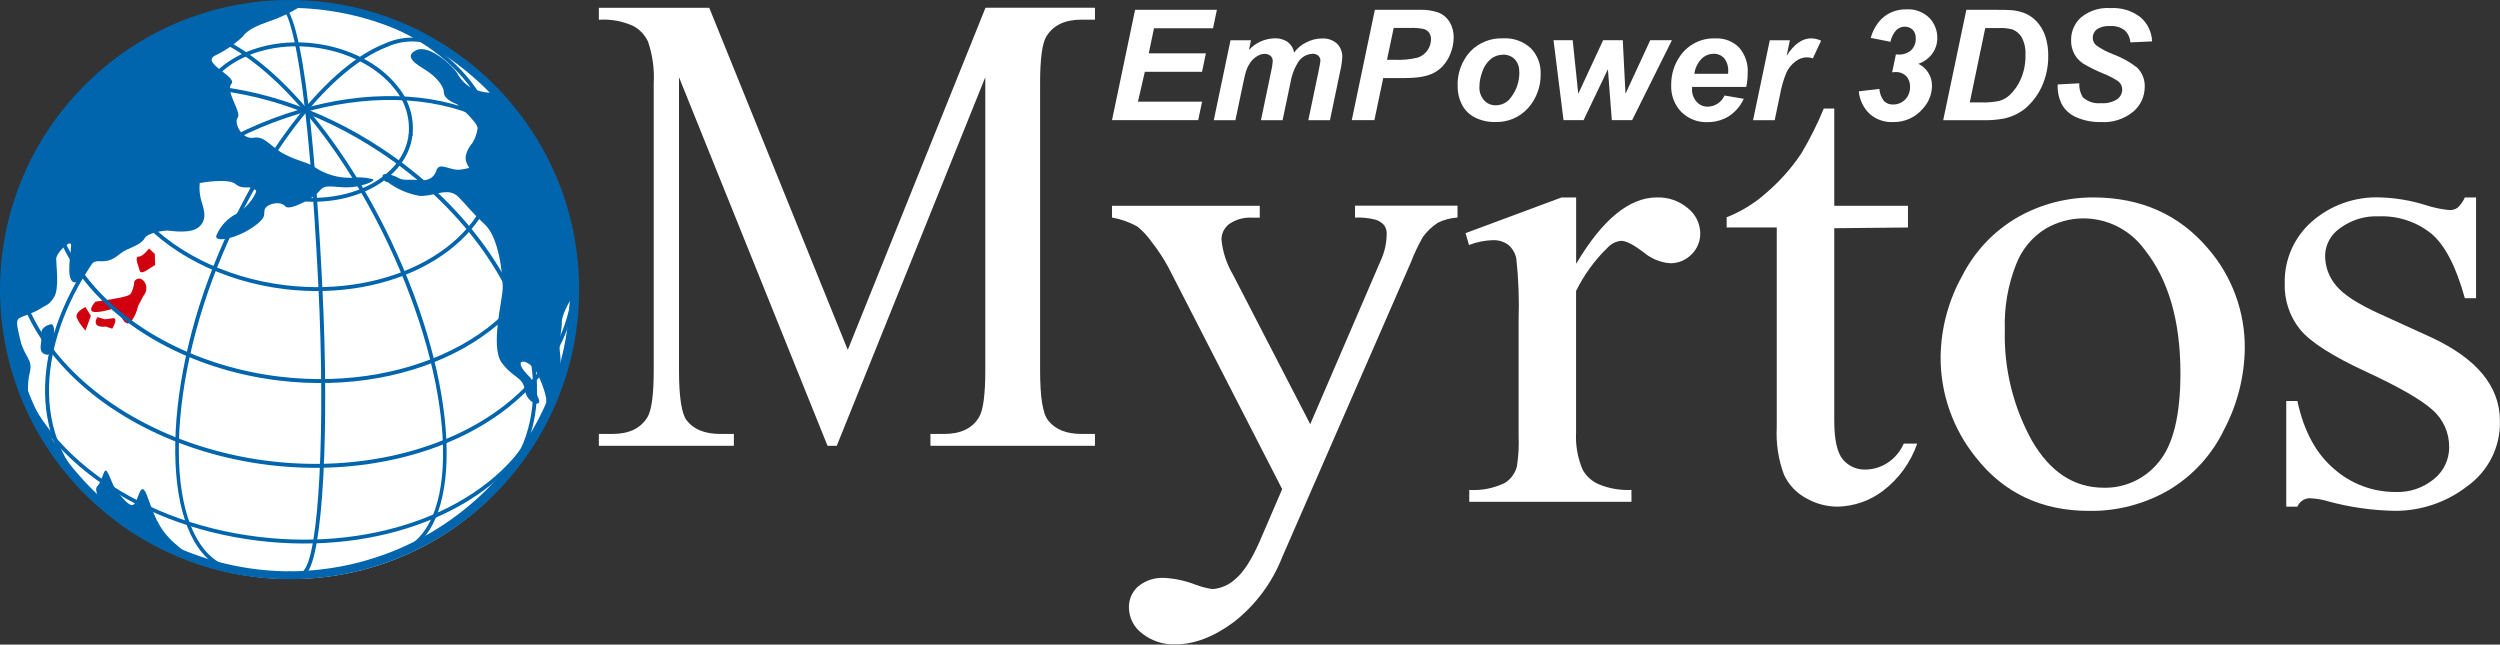
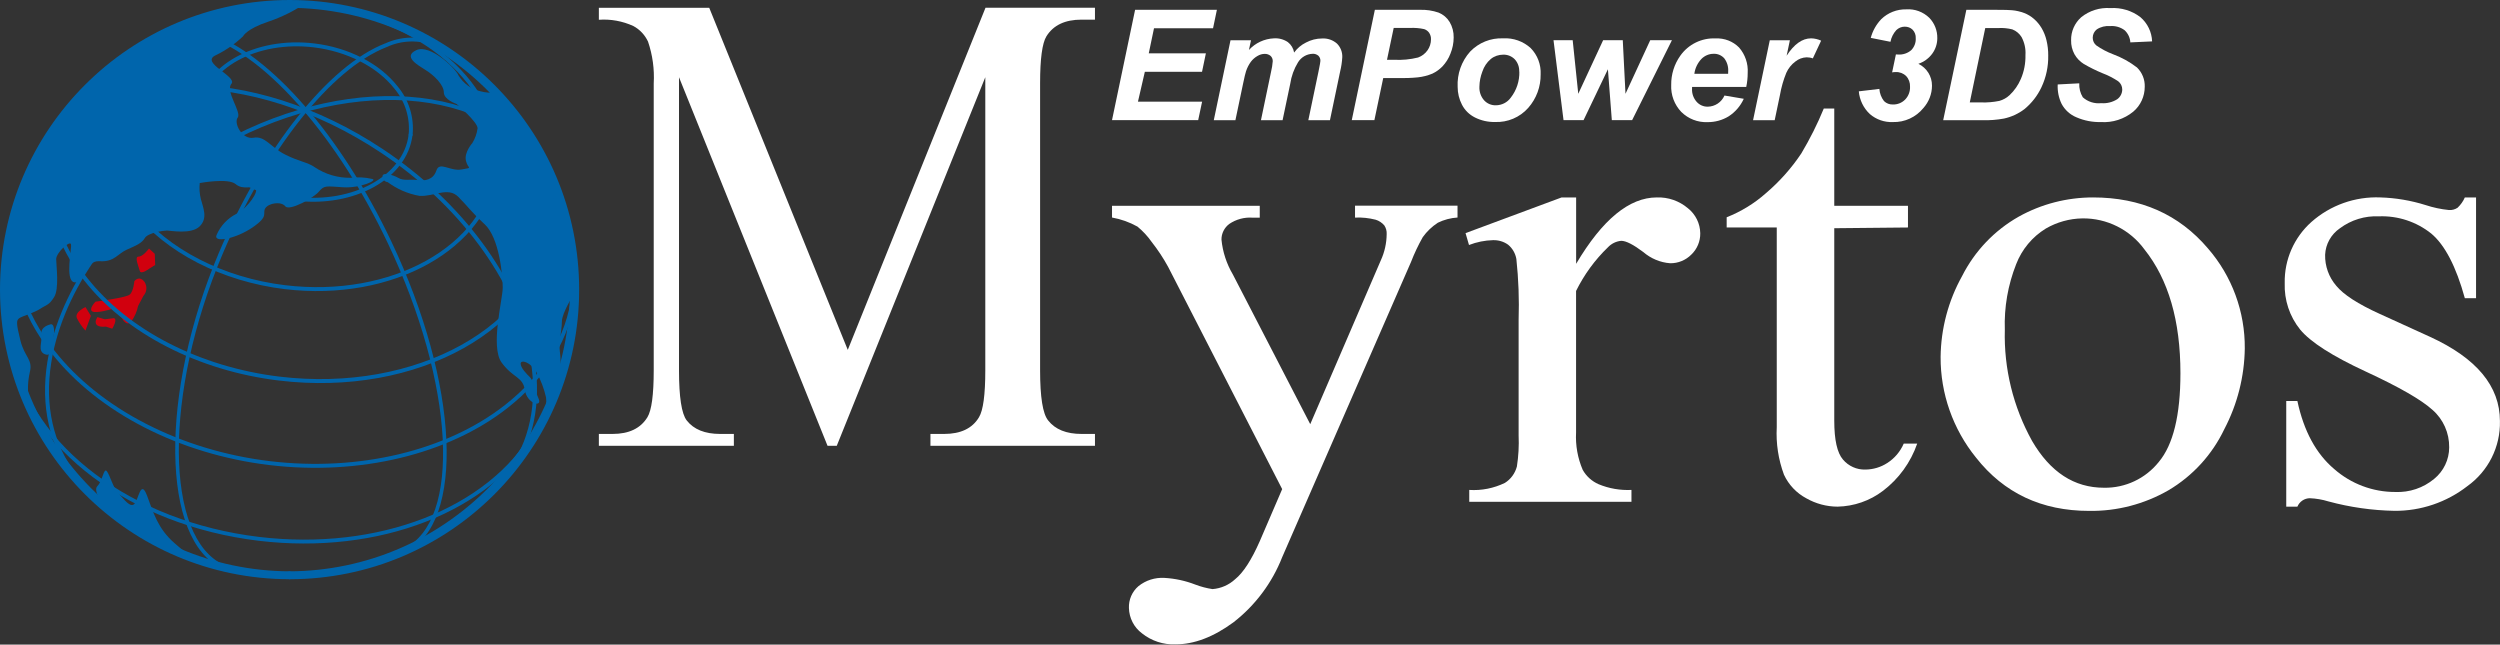
<svg xmlns="http://www.w3.org/2000/svg" id="_レイヤー_1" data-name="レイヤー 1" viewBox="0 0 376.84 97.16">
  <rect x="0" y="0" width="376.84" height="97.16" fill="#333333" stroke="none" />
  <defs>
    <style>
      .cls-1 {
        fill: #d1000e;
      }

      .cls-1, .cls-2, .cls-3 {
        stroke-width: 0px;
      }

      .cls-2 {
        fill: #0065ac;
      }

      .cls-3 {
        fill: #fff;
      }
    </style>
  </defs>
-   <circle class="cls-3" cx="43.81" cy="44.14" r="43.14" />
  <path class="cls-2" d="M7.52,48.92s-1.43.32-1.27,1.44-.64,2.54.48,3.02.95-.96,1.27-2.23.16-2.54-.48-2.23Z" />
  <path class="cls-2" d="M4.66,61.65c-.53-1.81-.59-3.73-.16-5.57.48-1.91-.8-2.23-1.43-4.78s-.63-3.02-.16-3.34,2.23-.8,3.18-1.43,1.27-.48,2.07-1.75c.8-1.27.31-4.77.31-5.73s2.07-2.86,2.23-2.23-.95,5.41.48,5.73,1.59-3.34,3.82-3.18c2.23.16,2.71-1.12,4.14-1.75s2.23-.96,2.7-1.75,2.86-1.12,3.34-1.12,3.66.63,4.93-.64.48-2.86.16-4.13c-.19-.78-.25-1.59-.16-2.39,0,0,4.29-.8,5.41.16s2.55.16,3.02.64-1.11,2.86-2.86,3.82c-1.35.67-2.42,1.8-3.02,3.18-.63,1.28,2.86.64,5.41-1.11s1.43-2.07,1.91-2.87,2.39-1.11,3.02-.32,4.3-1.27,5.09-2.23,1.11-.79,3.66-.63,5.41-1.12,4.29-1.27c-1.04-.24-2.12-.29-3.18-.16-1.92.03-3.81-.52-5.41-1.59-1.11-.79-2.23-.79-4.46-1.91s-3.02-2.86-4.77-2.54-3.02-2.23-2.39-3.03-1.91-3.98-.95-5.09-4.77-3.18-2.39-4.3c1.52-.73,2.91-1.7,4.14-2.86,0,0,.48-1.11,3.82-2.22,2.03-.68,3.96-1.65,5.73-2.86,0,0-18.44.4-28,8.43C10.23,15.52-.71,24.41,1,50.51c.48,7.32,3.66,11.14,3.66,11.14h0Z" />
  <path class="cls-2" d="M15.95,76.61s-2.07-2.55-1.27-3.34.95-2.86,1.43-2.23c.48.63.96,2.55,1.75,3.34s1.75,2.22,2.39,1.59.95-3.82,1.91-1.27,1.59,4.93,4.13,7.16,3.18,2.39,3.18,2.39c0,0-6.68-2.54-10.02-4.93s-3.5-2.71-3.5-2.71h0Z" />
  <path class="cls-1" d="M23.39,39.94l-.88.55s-1.28.98-1.44.34-.86-2.16-.18-2.15,1.57-1.22,1.57-1.22l.87.8" />
  <path class="cls-1" d="M18.36,47.9s.7,1.52,1.47.49c.48-.68.82-1.45.98-2.26l.81-1.54c.52-.57.59-1.42.18-2.07-.83-1.12-1.55-.13-1.55-.13,0,0-.13,1.55-.7,2.02s-5.15,1.06-5.15,1.06c0,0-1.09,1.11-.49,1.47s2.95-.36,2.95-.36l.79.48" />
  <path class="cls-1" d="M12.88,46.29s-1.68.74-1.29,1.66c.34.69.77,1.32,1.29,1.88l.82-2.22-.82-1.33Z" />
  <path class="cls-1" d="M17.07,47.97l-1.27.16-1.11-.33s-.48.64-.16,1.11,1.43.32,1.43.32l.96.32s.95-1.59.16-1.59Z" />
  <path class="cls-2" d="M58.43,27.45c1.41,1.05,3.04,1.76,4.78,2.07,2.23.16,4.3-1.43,5.88.16s1.75,2.06,3.98,4.14c2.22,2.07,2.71,7.79,2.71,9.54s-1.91,8.91-.16,11.3,3.18,2.07,3.5,4.14,2.7,2.7,2.06,1.27-.79-2.71-1.27-3.18-1.43-1.43-1.43-2.07,1.43-.32,2.39,1.28c.65,1.2,1.14,2.48,1.44,3.81.09.85.03,1.71-.16,2.55l1.59-3.03s.48-2.07.64-3.18c.16-1.11.16-2.24,0-3.35-.16-1.27.32-3.18.32-4.45s1.81-4.14,1.81-4.14c0,0,1.06-18.29-11.83-30.38-.75.09-1.5.03-2.22-.16-1.39-.31-2.6-1.17-3.34-2.39-.48-1.11-4.29-4.77-6.36-3.82-2.07.96.16,2.22,1.43,3.02,1.27.79,2.71,2.23,2.71,3.34s1.91,1.75,1.91,1.75c0,0,3.18,2.71,3.18,3.66-.1.79-.37,1.55-.79,2.23,0,0-1.28,1.43-.96,2.7s1.12.95-.64,1.28-3.34-1.28-3.82.16-1.75,1.6-2.86,1.44-2.07.16-2.87-.32-2.54-.95-2.38-.16c.03.43.37.76.79.8h0Z" />
  <path class="cls-2" d="M29.73,16.44c-.79,6.54,5.85,12.73,14.8,13.81s16.87-3.36,17.65-9.89c.02-.16-.09-.3-.25-.33,0,0,0,0,0,0-.16-.02-.31.09-.33.25,0,0,0,0,0,0-.75,6.21-8.38,10.42-17,9.38s-15.03-6.94-14.28-13.15c.02-.16-.1-.31-.26-.33,0,0,0,0,0,0-.16-.02-.31.1-.33.26Z" />
  <path class="cls-2" d="M29.73,16.44c-.02.16.09.31.25.33,0,0,0,0,0,0,.16.02.31-.09.33-.25,0,0,0,0,0,0,.75-6.21,8.38-10.42,17-9.38,5.01.61,9.55,2.93,12.14,6.22,1.62,1.92,2.39,4.42,2.15,6.93-.02.16.1.31.26.33.16.02.3-.1.33-.26.27-2.66-.55-5.31-2.27-7.36-2.68-3.42-7.36-5.83-12.53-6.45-8.95-1.08-16.87,3.36-17.66,9.9Z" />
  <path class="cls-2" d="M39.63.38c-12.8,1.17-22.54,8.62-23.69,18.1-.49,4.82,1,9.63,4.12,13.34,4.88,6.23,13.42,10.62,22.85,11.76,16.3,1.96,30.73-6.09,32.16-17.96,1.4-11.62-9.94-22.57-25.82-24.94-.16-.05-.33.03-.38.19-.05.16.03.33.19.38.03.01.07.02.11.02,15.56,2.32,26.68,12.99,25.32,24.28-1.4,11.54-15.53,19.37-31.51,17.44-9.28-1.12-17.67-5.42-22.46-11.53-3.02-3.59-4.46-8.24-3.99-12.91C17.64,9.35,27.16,2.12,39.68.97c.17.01.31-.11.33-.27.01-.17-.11-.31-.27-.33-.04,0-.07,0-.11,0Z" />
  <path class="cls-2" d="M3.01,29.12c-.57,1.61-.97,3.28-1.17,4.98-.79,6.57,1.25,13.19,5.91,19.12,7.01,8.94,19.29,15.25,32.84,16.88,13.55,1.63,26.97-1.58,35.91-8.6,5.94-4.66,9.49-10.59,10.28-17.17.23-1.87.22-3.77-.01-5.64-.02-.16-.16-.28-.32-.26,0,0,0,0,0,0-.16.02-.28.17-.26.33.23,1.83.24,3.67.01,5.5-.78,6.42-4.25,12.22-10.07,16.78-8.81,6.92-22.08,10.08-35.47,8.47s-25.53-7.85-32.45-16.66c-4.56-5.81-6.56-12.27-5.79-18.69.2-1.65.58-3.28,1.14-4.84.05-.16-.03-.32-.18-.38-.15-.05-.32.03-.38.18Z" />
  <path class="cls-2" d="M17.75,8.94c-6.01,4.28-9.59,9.89-10.35,16.22-.71,5.88,1.11,11.8,5.28,17.11,6.27,7.99,17.24,13.64,29.36,15.09,20.94,2.53,39.47-7.81,41.31-23.04.68-5.7-1.01-11.45-4.92-16.64-.12-.11-.31-.11-.42,0-.09.09-.11.23-.05.35,3.81,5.06,5.47,10.66,4.81,16.21-1.8,14.91-20.04,25.01-40.65,22.53-11.96-1.44-22.79-7-28.97-14.88-4.07-5.18-5.86-10.95-5.17-16.67.74-6.16,4.24-11.63,10.11-15.81.14-.09.17-.27.08-.41-.09-.14-.27-.17-.41-.08,0,0,0,0-.01.01h0Z" />
  <path class="cls-2" d="M1.77,53.05c-.16.03-.27.19-.24.35,2.68,14.22,18.07,25.77,37.43,28.11,18.17,2.19,35.03-4.37,41.95-16.31.08-.14.03-.32-.11-.4-.14-.08-.32-.03-.4.11h0c-6.8,11.74-23.43,18.18-41.37,16.02-19.1-2.3-34.29-13.66-36.92-27.63-.03-.16-.19-.27-.35-.24Z" />
-   <path class="cls-2" d="M42.19.58c-.16.03-.27.19-.23.36.03.13.13.22.26.24,1.7-.09,4.24,10.88,5.78,42.09,1.06,21.42.09,40.18-2.21,42.72-.09.12-.21.19-.36.22-.16,0-.29.14-.28.3,0,0,0,0,0,0,.01.16.15.28.31.28.3-.03.58-.18.77-.41,2.43-2.68,3.44-21.23,2.36-43.14-.79-16-2.67-42.83-6.4-42.65h0Z" />
  <path class="cls-2" d="M24,5.09c-.14.09-.18.28-.09.42.07.11.21.16.34.12,2.36-.99,5.03-.98,7.39.03,8.84,3.15,19.36,15.29,26.8,30.96,10.1,21.25,11.19,41.91,2.43,46.07-.15.07-.21.25-.14.4.07.14.24.21.39.14,9.06-4.31,8.09-25.33-2.15-46.87-7.5-15.8-18.16-28.07-27.14-31.26-2.98-1.06-5.61-1.06-7.84,0h0Z" />
  <path class="cls-2" d="M58.04,6.55c-8.5,3.33-18.32,15.7-25.03,31.51-9,21.21-8.76,43.48.52,47.63.15.07.32,0,.39-.14.07-.15,0-.32-.14-.39,0,0,0,0-.01,0-9-4.03-9.1-25.93-.22-46.86,6.64-15.67,16.34-27.91,24.7-31.19,2.29-1.07,4.93-1.14,7.27-.2.15.06.32,0,.39-.15.07-.15,0-.32-.15-.38,0,0,0,0,0,0-2.49-1.01-5.29-.94-7.73.18h0Z" />
  <path class="cls-2" d="M5.88,22.89c-.57.85-1.06,1.75-1.49,2.67-.07.15-.01.32.13.4.15.07.32.01.4-.13,0,0,0-.01,0-.02.42-.9.9-1.76,1.45-2.59,8.69-13.06,31.57-13.16,51.01-.23,11.8,7.85,20.18,19.16,22.41,30.24,1.31,6.49.36,12.37-2.73,17.01l-1.2,1.62c.09-.12.27-.15.39-.06,0,0,0,0,.01,0,.13.11.15.29.05.43l1.24-1.68c3.18-4.78,4.15-10.81,2.82-17.45-2.26-11.24-10.73-22.68-22.66-30.62-19.71-13.11-42.96-12.93-51.83.39Z" />
  <path class="cls-2" d="M29.82,23.58c-11.84,7.63-20.24,18.76-22.46,29.77-1.35,6.69-.29,12.81,3.07,17.7l1.37,1.78c.1.12.27.14.39.05,0,0,0,0,0,0,.13-.11.15-.3.05-.43l-1.33-1.74c-3.25-4.75-4.28-10.71-2.97-17.24,2.18-10.87,10.48-21.85,22.2-29.4,19.34-12.46,42.4-11.92,51.4,1.2,1.13,1.61,2.03,3.36,2.66,5.22.05.15.22.24.37.19.15-.05.24-.22.19-.37h0c-.65-1.92-1.57-3.73-2.73-5.38-9.18-13.38-32.6-13.99-52.21-1.36h0Z" />
  <path class="cls-2" d="M0,43.65c.03,24.1,19.56,43.63,43.65,43.66.33-.01.58-.29.57-.62-.01-.31-.26-.55-.57-.57-23.46-.11-42.38-19.22-42.26-42.68C1.5,20.15,20.36,1.3,43.65,1.18c.33,0,.59-.27.59-.59,0-.33-.27-.59-.59-.59C19.56.03.03,19.55,0,43.65Z" />
  <path class="cls-2" d="M43.06.59c0,.33.26.59.59.59,0,0,0,0,0,0,23.46.11,42.38,19.22,42.26,42.68-.11,23.29-18.97,42.15-42.26,42.26-.33.01-.58.29-.57.62.01.31.26.55.57.57,24.11,0,43.65-19.54,43.65-43.65S67.76,0,43.65,0c-.33,0-.59.26-.59.59,0,0,0,0,0,0Z" />
  <path class="cls-3" d="M124.74,67.2l-22.39-55.56v44.17c0,4.04.39,6.56,1.16,7.56,1.06,1.36,2.74,2.04,5.04,2.04h2.07v1.79h-20.35v-1.79h2.07c2.47,0,4.22-.84,5.25-2.52.63-1.03.95-3.39.95-7.08V12.57c.12-2.14-.17-4.27-.86-6.3-.47-1-1.24-1.83-2.22-2.35-1.62-.74-3.41-1.07-5.19-.94v-1.8h16.64l20.88,51.56L148.55,1.17h16.5v1.79h-2.02c-2.5,0-4.26.84-5.3,2.52-.63,1.03-.95,3.39-.95,7.08v43.25c0,4.04.4,6.56,1.21,7.56,1.06,1.36,2.74,2.04,5.04,2.04h2.02v1.79h-24.8v-1.79h2.07c2.5,0,4.25-.84,5.25-2.52.63-1.03.95-3.39.95-7.08V11.64l-22.39,55.56h-1.39Z" />
  <path class="cls-3" d="M167.62,31.02h22.27v1.79h-1.09c-1.24-.09-2.48.25-3.51.95-.74.56-1.18,1.43-1.17,2.36.18,1.86.77,3.65,1.72,5.26l11.66,22.56,10.64-24.7c.57-1.24.87-2.59.88-3.95.03-.47-.1-.93-.36-1.32-.35-.4-.8-.7-1.3-.85-1.02-.26-2.06-.37-3.11-.32v-1.8h15.45v1.79c-1.03.06-2.03.33-2.96.78-.89.58-1.67,1.32-2.28,2.18-.68,1.2-1.27,2.45-1.77,3.74l-19.42,44.5c-1.52,3.87-4.06,7.27-7.35,9.82-3.02,2.22-5.94,3.32-8.74,3.32-1.82.07-3.61-.52-5.04-1.66-1.21-.9-1.93-2.31-1.97-3.81-.05-1.26.47-2.47,1.43-3.3,1.11-.89,2.5-1.33,3.91-1.25,1.6.09,3.17.43,4.67,1.01.84.32,1.71.55,2.59.68,1.27-.1,2.47-.62,3.41-1.49,1.23-.99,2.47-2.91,3.72-5.75l3.37-7.83-17.19-33.5c-.72-1.32-1.56-2.59-2.49-3.77-.6-.86-1.32-1.63-2.13-2.3-1.2-.67-2.49-1.13-3.84-1.37v-1.79Z" />
  <path class="cls-3" d="M237.58,29.76v10.01c3.96-6.68,8.01-10.01,12.16-10.01,1.71-.06,3.38.52,4.69,1.63,1.15.91,1.84,2.3,1.86,3.77.02,1.21-.47,2.38-1.34,3.21-.84.85-2,1.33-3.2,1.31-1.49-.11-2.91-.71-4.05-1.69-1.49-1.12-2.6-1.69-3.32-1.69-.77.07-1.48.42-2.01.98-1.97,1.9-3.59,4.13-4.8,6.58v21.34c-.1,1.93.24,3.85,1,5.62.54.97,1.39,1.73,2.4,2.17,1.56.65,3.26.94,4.95.86v1.79h-24.45v-1.79c1.85.12,3.7-.25,5.37-1.06.9-.56,1.54-1.45,1.81-2.47.24-1.55.33-3.12.26-4.69v-17.41c.1-3.07-.01-6.14-.34-9.19-.15-.84-.59-1.61-1.25-2.15-.66-.47-1.45-.7-2.26-.68-1.24.03-2.47.28-3.63.73l-.52-1.79,14.48-5.38h2.19Z" />
  <path class="cls-3" d="M276.49,16.36v14.66h11.11v3.27l-11.11.11v29.01c0,2.9.44,4.85,1.31,5.86.84.99,2.08,1.55,3.38,1.51,1.17-.01,2.32-.35,3.3-.99,1.1-.7,1.96-1.72,2.48-2.92h2.03c-.98,2.83-2.77,5.3-5.15,7.11-1.98,1.51-4.38,2.34-6.87,2.39-1.64-.01-3.25-.44-4.68-1.25-1.49-.79-2.67-2.04-3.38-3.56-.85-2.29-1.22-4.72-1.09-7.16v-30.11h-7.55v-1.54c2.15-.85,4.14-2.06,5.87-3.59,2.06-1.75,3.88-3.78,5.38-6.03,1.29-2.17,2.43-4.43,3.39-6.77h1.57Z" />
  <path class="cls-3" d="M315.49,29.76c7.2,0,12.97,2.56,17.33,7.69,3.63,4.18,5.6,9.55,5.55,15.09-.06,4.22-1.11,8.38-3.07,12.12-1.83,3.85-4.76,7.07-8.43,9.24-3.63,2.09-7.76,3.17-11.95,3.11-7.16,0-12.85-2.68-17.06-8.03-3.48-4.29-5.37-9.66-5.34-15.18.05-4.27,1.16-8.46,3.24-12.19,1.9-3.76,4.87-6.88,8.53-8.95,3.42-1.91,7.28-2.9,11.2-2.9ZM313.89,32.92c-1.94.03-3.83.56-5.51,1.53-2.04,1.25-3.61,3.14-4.47,5.37-1.24,3.14-1.83,6.5-1.71,9.87-.16,5.86,1.26,11.65,4.11,16.78,2.74,4.7,6.35,7.05,10.83,7.05,3.21.06,6.27-1.38,8.27-3.89,2.17-2.59,3.26-7.05,3.26-13.37,0-7.91-1.81-14.14-5.43-18.67-2.18-2.98-5.67-4.72-9.36-4.67Z" />
  <path class="cls-3" d="M373.23,29.76v15.19h-1.69c-1.32-4.78-3.01-8.03-5.07-9.75-2.23-1.78-5.03-2.7-7.88-2.59-2.11-.1-4.19.54-5.88,1.8-1.33.91-2.16,2.39-2.23,3.99-.04,1.71.56,3.38,1.68,4.68,1.09,1.33,3.27,2.75,6.56,4.24l7.57,3.45c7.03,3.22,10.54,7.45,10.54,12.7.09,3.88-1.75,7.55-4.91,9.81-3.14,2.44-7.01,3.75-10.98,3.72-3.37-.06-6.72-.54-9.97-1.42-.91-.28-1.85-.44-2.8-.48-.82.01-1.55.51-1.87,1.27h-1.68v-15.92h1.68c.97,4.54,2.83,7.96,5.56,10.26,2.54,2.23,5.82,3.46,9.2,3.45,2.13.09,4.21-.61,5.85-1.97,1.43-1.16,2.27-2.91,2.27-4.75.03-2.17-.89-4.24-2.52-5.66-1.69-1.53-5.04-3.45-10.07-5.78s-8.31-4.43-9.87-6.32c-1.6-1.98-2.42-4.47-2.33-7.01-.07-3.51,1.4-6.87,4.02-9.21,2.86-2.53,6.59-3.86,10.41-3.7,2.31.07,4.6.46,6.8,1.15,1.15.38,2.33.63,3.53.75.46.03.92-.09,1.3-.35.46-.44.84-.96,1.09-1.55h1.68Z" />
  <path class="cls-3" d="M167.62,18.11l3.48-16.63h12.33l-.58,2.78h-8.9l-.79,3.78h8.61l-.58,2.78h-8.62l-1.04,4.51h9.67l-.59,2.78h-12.99Z" />
  <path class="cls-3" d="M185.51,6.07h3.06l-.31,1.46c.97-1.06,2.33-1.69,3.77-1.75.74-.05,1.48.15,2.1.57.5.39.83.94.94,1.57.46-.64,1.08-1.16,1.79-1.51.75-.4,1.58-.61,2.43-.61.82-.05,1.63.23,2.24.77.54.54.83,1.28.8,2.04-.04.73-.15,1.45-.32,2.15l-1.54,7.36h-3.26l1.54-7.36c.19-.92.28-1.44.28-1.57.02-.29-.09-.58-.3-.79-.25-.21-.57-.32-.9-.29-.89.04-1.7.52-2.17,1.28-.61.99-1.01,2.1-1.18,3.26l-1.15,5.47h-3.26l1.52-7.28c.13-.54.22-1.08.26-1.63,0-.3-.11-.58-.32-.78-.25-.21-.57-.32-.89-.31-.39,0-.77.12-1.1.32-.39.22-.72.52-.99.87-.32.44-.56.92-.73,1.43-.09.27-.24.89-.44,1.85l-1.16,5.53h-3.26l2.52-12.05Z" />
  <path class="cls-3" d="M207.19,18.11h-3.43l3.48-16.63h6.76c.97-.04,1.94.11,2.85.42.69.28,1.27.77,1.66,1.41.42.71.63,1.52.61,2.34,0,.84-.17,1.67-.49,2.45-.27.71-.68,1.35-1.2,1.91-.44.45-.95.82-1.52,1.09-.7.29-1.44.48-2.2.56-1,.1-2.01.13-3.02.11h-2.19l-1.33,6.34ZM209.08,9.01h1.05c1.22.07,2.44-.05,3.62-.34.58-.21,1.08-.59,1.43-1.09.34-.48.52-1.06.52-1.64.02-.35-.08-.69-.27-.99-.18-.26-.45-.46-.75-.56-.71-.16-1.43-.21-2.15-.18h-2.45l-1.01,4.8Z" />
  <path class="cls-3" d="M219.72,13.11c-.1-1.96.58-3.88,1.89-5.34,1.29-1.34,3.1-2.07,4.96-1.99,1.53-.09,3.03.44,4.16,1.47,1.03,1.05,1.57,2.48,1.5,3.95.03,1.86-.64,3.67-1.87,5.06-1.26,1.43-3.11,2.21-5.01,2.13-1.05.02-2.08-.21-3.02-.68-.84-.42-1.53-1.09-1.96-1.93-.43-.83-.65-1.75-.65-2.68ZM229,10.79c.03-.68-.21-1.35-.67-1.85-.46-.47-1.09-.72-1.74-.7-.68,0-1.34.22-1.87.65-.59.5-1.03,1.16-1.27,1.89-.28.73-.44,1.5-.45,2.28-.04.75.21,1.49.7,2.05.45.5,1.1.78,1.77.76.89,0,1.73-.42,2.25-1.14.88-1.12,1.34-2.52,1.3-3.95Z" />
  <path class="cls-3" d="M246.02,18.11h-3.06l-.59-7.67-3.67,7.67h-3.02l-1.51-12.05h2.89l.84,8.08,3.75-8.08h2.96l.41,8.08,3.73-8.08h3.27l-6,12.05Z" />
  <path class="cls-3" d="M263.23,13.1h-8.17c0,.13-.01.23-.01.3-.03.71.22,1.41.69,1.94.42.48,1.03.75,1.67.74,1.1-.01,2.09-.67,2.53-1.68l2.91.49c-.49,1.08-1.28,2-2.27,2.64-.96.59-2.07.89-3.2.88-1.47.06-2.9-.5-3.95-1.54-1.04-1.09-1.59-2.56-1.52-4.07-.02-1.58.46-3.12,1.37-4.4,1.22-1.73,3.23-2.71,5.34-2.61,1.31-.06,2.59.43,3.52,1.37.92,1.06,1.39,2.43,1.3,3.83,0,.71-.07,1.42-.22,2.12ZM260.49,11.12c0-.14.01-.25.01-.33.05-.72-.16-1.44-.6-2.01-.41-.45-1-.7-1.61-.67-.68,0-1.33.28-1.81.76-.59.62-.97,1.4-1.08,2.25h5.09Z" />
  <path class="cls-3" d="M266.76,6.07h3.04l-.49,2.33c1.13-1.75,2.36-2.62,3.69-2.62.52.01,1.04.13,1.51.35l-1.25,2.67c-.3-.11-.62-.16-.94-.16-.62.02-1.22.25-1.7.64-.59.44-1.06,1.03-1.36,1.7-.44,1.08-.76,2.21-.96,3.36l-.79,3.78h-3.26l2.52-12.05Z" />
  <path class="cls-3" d="M280.17,13.77l3.12-.37c.04.67.29,1.31.7,1.84.36.35.84.53,1.34.51.69.02,1.36-.25,1.85-.75.49-.51.76-1.21.73-1.92.03-.6-.18-1.18-.59-1.62-.42-.41-1-.63-1.59-.6-.17,0-.35.02-.52.05l.57-2.71c.11.01.22.02.33.02.72.05,1.44-.19,1.98-.66.47-.48.72-1.13.68-1.8.03-.47-.14-.93-.46-1.27-.32-.32-.76-.48-1.21-.47-.47,0-.92.19-1.26.52-.45.5-.76,1.11-.88,1.76l-2.97-.59c.28-1.06.83-2.03,1.58-2.82,1.01-.98,2.36-1.51,3.77-1.48,1.29-.09,2.55.38,3.48,1.28.79.82,1.22,1.92,1.2,3.06,0,.84-.26,1.66-.76,2.34-.52.71-1.25,1.24-2.09,1.53,1.26.61,2.06,1.89,2.05,3.29,0,1.25-.47,2.45-1.3,3.38-1.12,1.38-2.82,2.16-4.6,2.11-1.27.05-2.51-.38-3.47-1.21-.96-.9-1.55-2.12-1.66-3.42Z" />
  <path class="cls-3" d="M292.91,18.11l3.49-16.63h4.48c1.25,0,2.04.02,2.39.06.63.05,1.25.2,1.85.42.54.21,1.04.51,1.47.89.45.39.84.86,1.15,1.38.34.58.59,1.2.74,1.85.18.75.27,1.53.26,2.3.03,1.65-.32,3.28-1.02,4.77-.6,1.28-1.48,2.41-2.58,3.31-.91.69-1.96,1.17-3.07,1.41-1.08.2-2.18.28-3.28.25h-5.87ZM296.9,15.44h1.74c.92.03,1.83-.05,2.73-.23.58-.16,1.11-.46,1.55-.87.73-.69,1.31-1.53,1.7-2.45.49-1.14.72-2.37.69-3.61.06-.92-.14-1.84-.57-2.66-.32-.54-.82-.96-1.41-1.19-.69-.17-1.39-.24-2.1-.2h-1.98l-2.33,11.2Z" />
  <path class="cls-3" d="M310.16,12.73l3.26-.17c-.04.74.15,1.47.53,2.1.75.68,1.76,1,2.77.89.85.07,1.71-.14,2.43-.6.47-.34.74-.88.75-1.45,0-.49-.22-.95-.61-1.25-.74-.49-1.53-.9-2.36-1.21-.97-.4-1.92-.87-2.83-1.4-.58-.36-1.06-.86-1.4-1.46-.35-.64-.53-1.37-.51-2.1-.03-1.33.53-2.6,1.52-3.48,1.24-1,2.81-1.49,4.4-1.38,1.63-.1,3.24.38,4.53,1.37,1.07.92,1.71,2.24,1.76,3.65l-3.28.15c-.04-.7-.35-1.35-.86-1.83-.63-.47-1.4-.69-2.18-.63-.71-.06-1.42.11-2.02.5-.39.3-.61.77-.61,1.26,0,.46.2.89.56,1.17.76.53,1.59.97,2.46,1.3,1.31.48,2.54,1.16,3.65,2.01.78.76,1.21,1.82,1.17,2.91,0,1.45-.63,2.83-1.74,3.76-1.36,1.11-3.1,1.67-4.85,1.56-1.28.03-2.54-.21-3.71-.72-.95-.39-1.73-1.1-2.22-2-.45-.92-.65-1.93-.6-2.95Z" />
</svg>